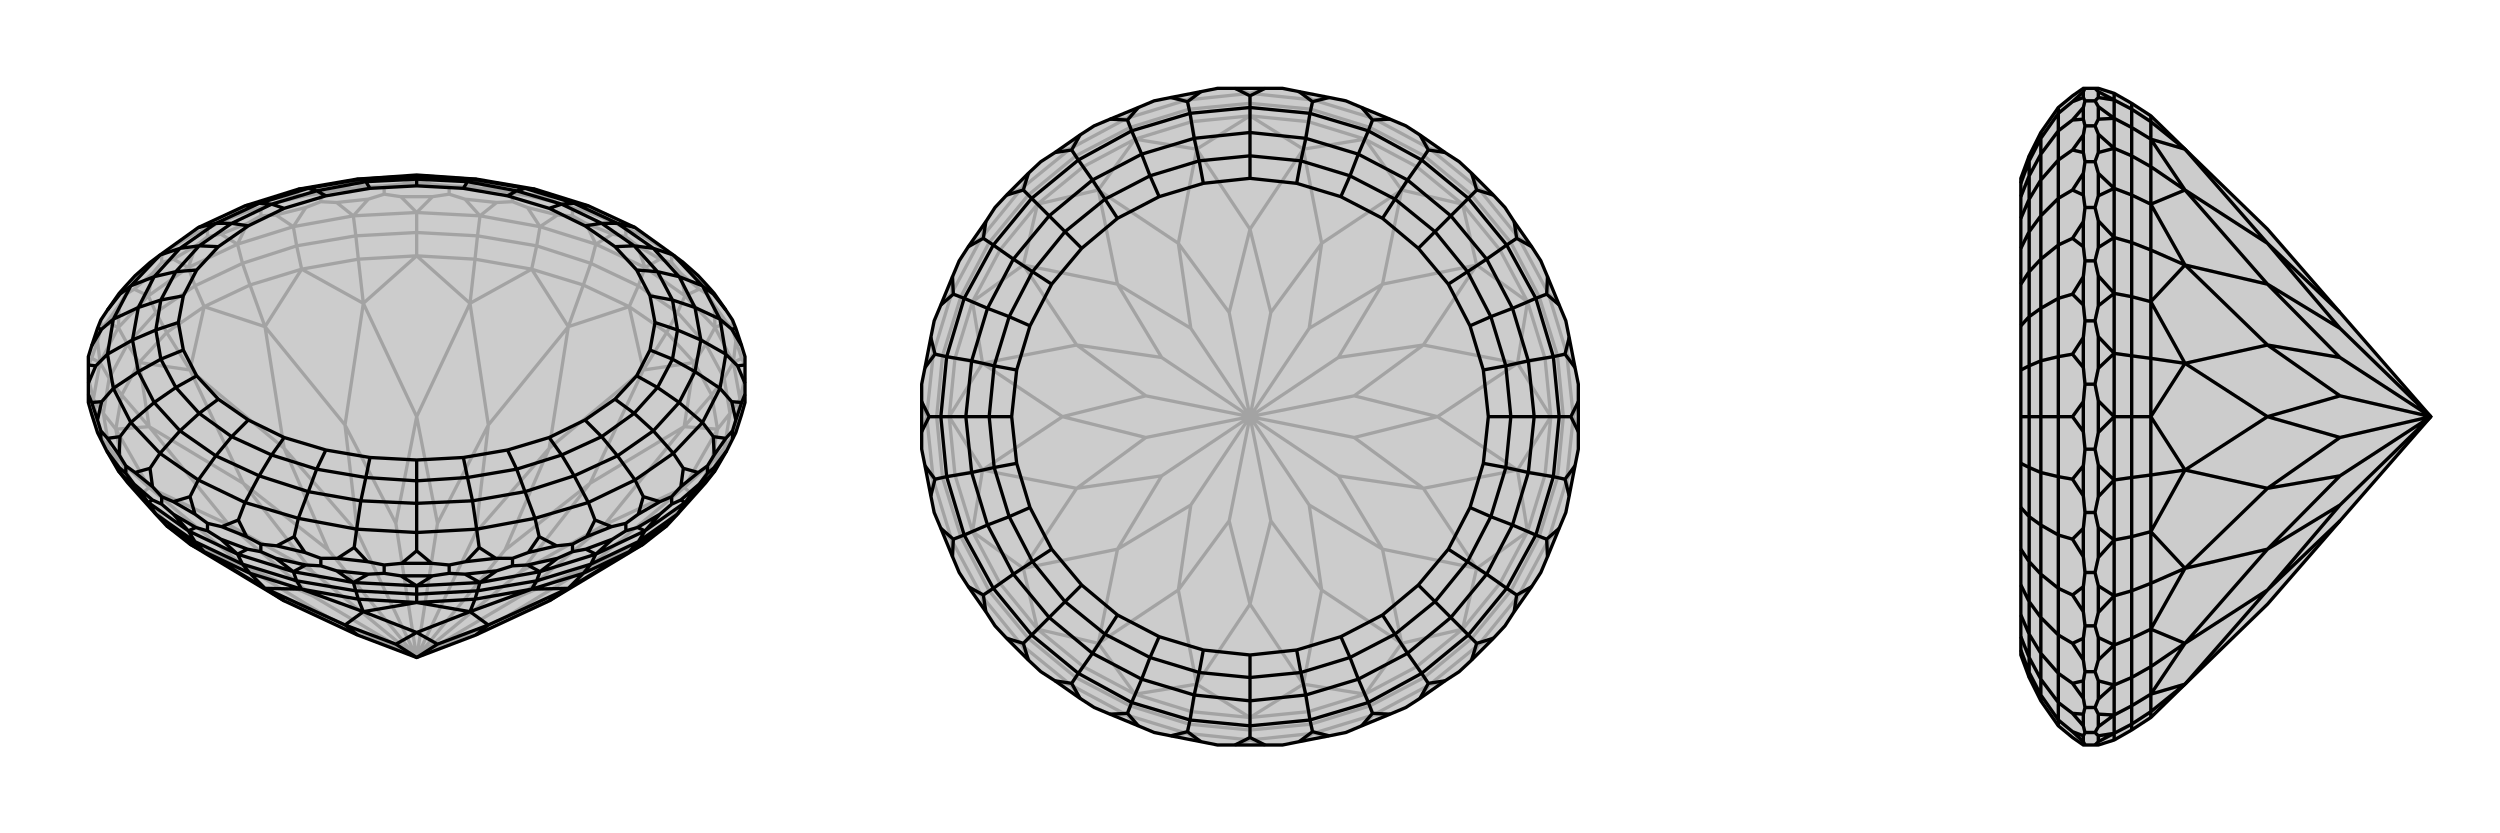
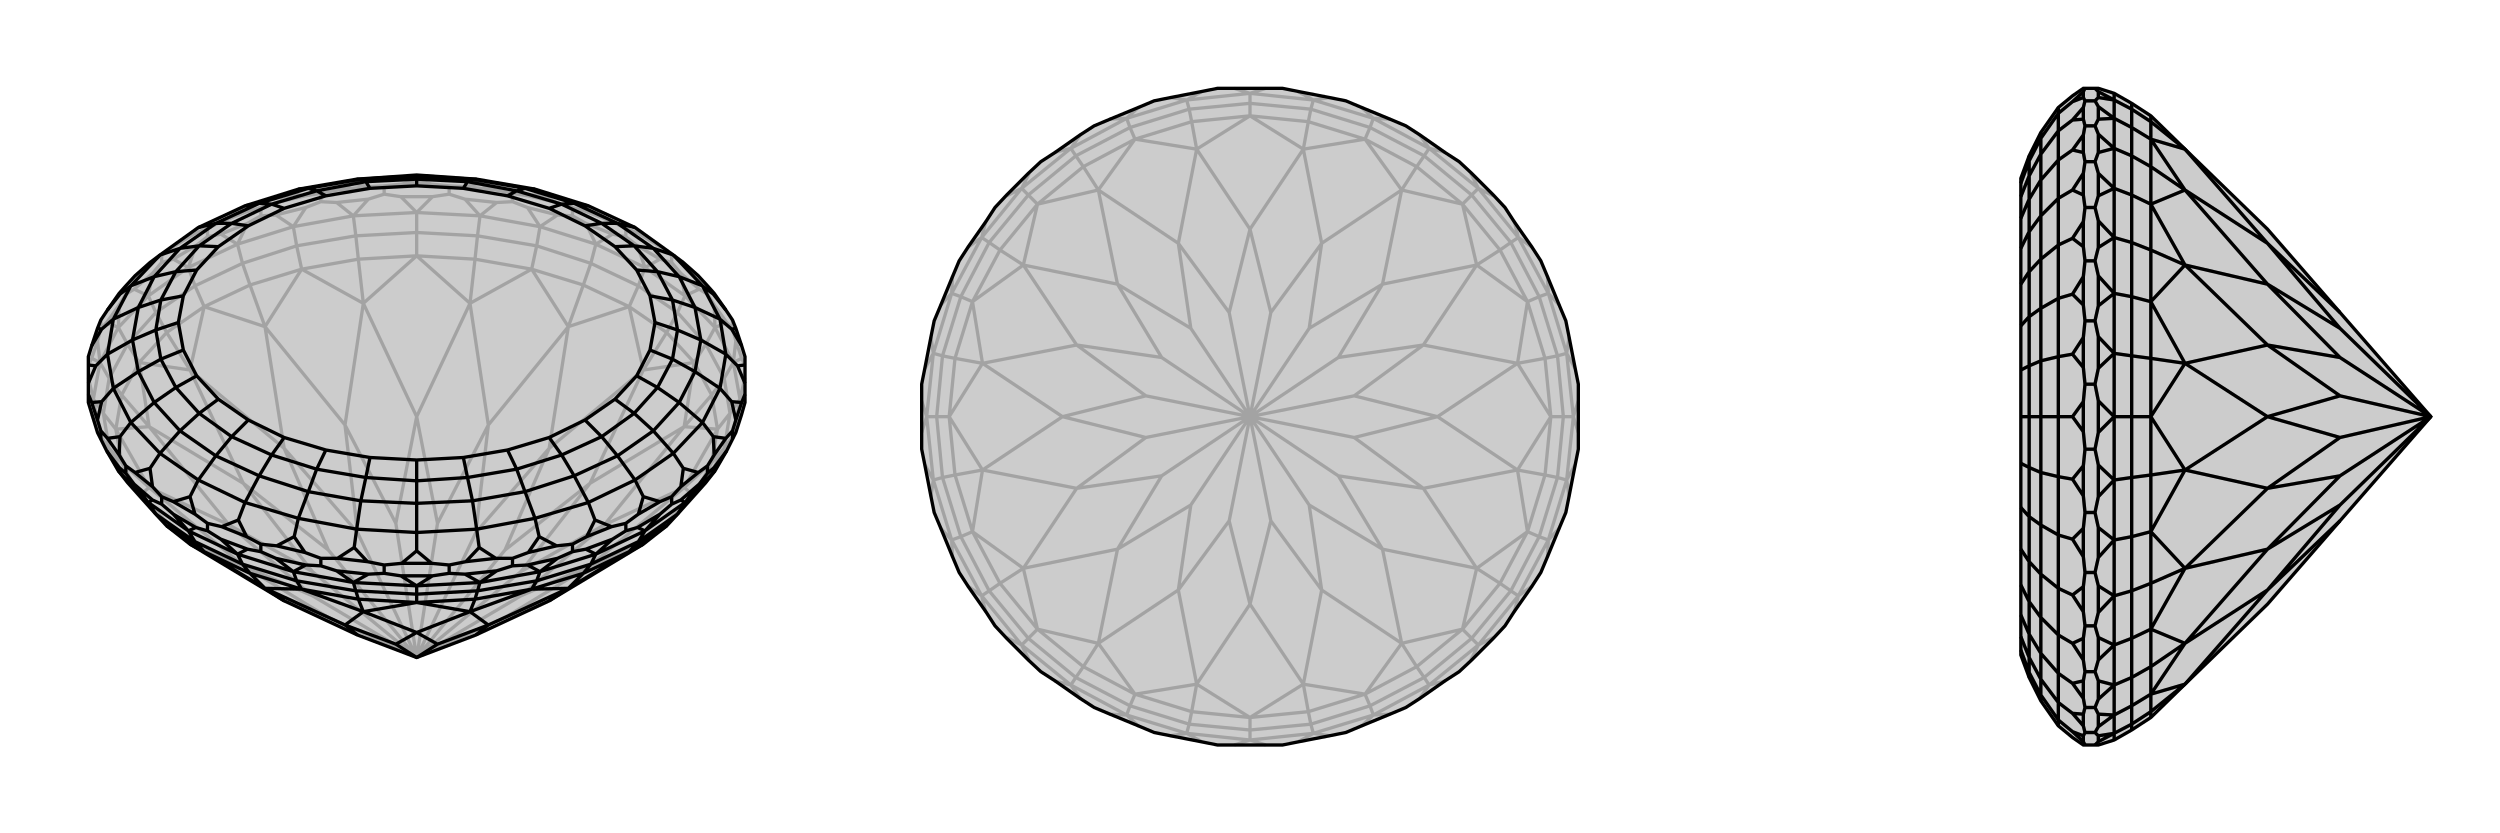
<svg xmlns="http://www.w3.org/2000/svg" viewBox="0 0 3000 1000">
  <g stroke="currentColor" stroke-width="4" fill="none" transform="translate(0 -51)">
    <path fill="currentColor" stroke="none" fill-opacity=".2" d="M238,324L294,298L358,278L428,266L500,261L572,266L642,278L706,298L762,324L808,357L820,366L838,382L849,394L857,403L871,423L879,435L883,445L890,466L894,479L894,489L894,511L894,524L894,534L890,548L883,570L879,578L872,592L858,616L847,630L813,668L800,682L772,704L659,772L571,813L500,840L429,813L341,772L228,704L200,682L187,668L153,630L142,616L128,592L121,578L117,570L110,548L106,534L106,524L106,511L106,489L106,479L110,466L117,445L121,435L129,423L143,403L151,394L162,382L180,366L192,357z" />
    <path stroke-opacity=".2" d="M238,324L228,332M294,298L286,305M358,278L353,284M428,266L425,271M500,261L500,267M572,266L575,271M642,278L647,284M706,298L714,305M762,324L772,332M180,366L183,365M228,332L208,347M228,332L234,331M286,305L266,317M286,305L296,305M353,284L332,294M353,284L366,286M425,271L405,279M425,271L441,275M500,267L482,272M500,267L518,272M575,271L559,275M575,271L595,279M647,284L634,286M647,284L668,294M714,305L704,305M714,305L734,317M772,332L766,331M772,332L792,347M820,366L817,365M766,331L751,325M792,347L806,357M766,331L792,347M817,365L806,357M817,365L838,382M806,357L806,366M849,394L849,404M879,435L879,445M121,435L121,445M183,365L194,357M162,382L183,365M151,394L151,404M208,347L194,357M234,331L249,325M208,347L234,331M194,357L194,366M266,317L249,325M296,305L313,300M266,317L296,305M249,325L249,335M332,294L313,300M366,286L385,283M332,294L366,286M313,300L313,310M405,279L385,283M441,275L461,274M405,279L441,275M385,283L385,293M482,272L461,274M518,272L539,274M482,272L518,272M461,274L461,284M559,275L539,274M595,279L615,283M559,275L595,279M539,274L539,284M634,286L615,283M668,294L687,300M634,286L668,294M615,283L615,293M704,305L687,300M734,317L751,325M704,305L734,317M751,325L751,335M687,300L687,310M751,335L765,346M751,335L735,332M687,310L669,309M687,310L703,319M615,293L596,294M615,293L633,300M539,284L519,287M539,284L558,290M461,284L442,290M461,284L481,287M385,293L367,300M385,293L404,294M313,310L297,319M313,310L331,309M249,335L235,346M249,335L265,332M194,366L183,379M194,366L208,362M151,404L143,417M151,404L161,398M121,445L117,460M121,445L128,438M106,489L110,481M894,489L890,481M879,445L872,438M879,445L883,460M849,404L839,398M849,404L857,417M806,366L792,362M806,366L817,379M765,346L792,362M765,346L774,372M792,362L774,372M735,332L703,319M735,332L715,344M703,319L715,344M669,309L633,300M669,309L648,323M633,300L648,323M596,294L558,290M596,294L576,310M558,290L576,310M519,287L481,287M519,287L500,306M481,287L500,306M442,290L404,294M442,290L424,310M404,294L424,310M367,300L331,309M367,300L352,323M331,309L352,323M297,319L265,332M297,319L285,344M265,332L285,344M235,346L208,362M235,346L226,372M208,362L226,372M183,379L161,398M183,379L178,406M161,398L178,406M143,417L128,438M143,417L142,444M128,438L142,444M117,460L110,481M117,460L120,486M110,481L120,486M106,504L112,530M106,526L112,530M110,548L120,574M117,570L120,574M883,570L880,574M890,548L880,574M894,526L888,530M894,504L888,530M890,481L883,460M890,481L880,486M883,460L880,486M872,438L857,417M872,438L858,444M857,417L858,444M839,398L817,379M839,398L822,406M817,379L822,406M774,372L715,344M715,344L648,323M715,344L709,367M648,323L576,310M648,323L644,346M576,310L500,306M576,310L573,334M500,306L424,310M500,306L500,330M424,310L352,323M424,310L427,334M352,323L285,344M352,323L356,346M285,344L226,372M285,344L291,367M226,372L178,406M226,372L234,394M178,406L142,444M178,406L187,426M142,444L120,486M142,444L153,464M120,486L112,530M120,486L131,505M112,530L120,574M112,530L124,547M120,574L142,616M120,574L131,589M858,616L880,574M880,574L888,530M880,574L869,589M888,530L880,486M888,530L876,547M880,486L858,444M880,486L869,505M858,444L822,406M858,444L847,464M774,372L822,406M774,372L766,394M822,406L813,426M709,367L766,394M709,367L644,346M709,367L700,393M644,346L573,334M644,346L638,374M573,334L500,330M573,334L570,362M500,330L427,334M500,330L500,358M427,334L356,346M427,334L430,362M356,346L291,367M356,346L362,374M291,367L234,394M291,367L300,393M234,394L187,426M234,394L245,419M187,426L153,464M187,426L200,450M153,464L131,505M153,464L167,486M131,505L124,547M131,505L146,525M124,547L131,589M124,547L139,566M131,589L153,630M131,589L146,606M153,630L167,646M847,630L869,589M847,630L833,646M869,589L876,547M869,589L854,606M876,547L869,505M876,547L861,566M869,505L847,464M869,505L854,525M847,464L813,426M847,464L833,486M766,394L813,426M766,394L755,419M813,426L800,450M700,393L755,419M700,393L638,374M700,393L682,443M570,362L638,374M570,362L500,358M570,362L564,415M430,362L500,358M430,362L362,374M430,362L436,415M300,393L362,374M300,393L245,419M300,393L318,443M200,450L245,419M200,450L167,486M200,450L228,495M146,525L167,486M146,525L139,566M146,525L179,563M146,606L139,566M146,606L167,646M146,606L179,636M200,682L167,646M800,682L833,646M854,606L833,646M854,606L861,566M854,606L821,636M854,525L861,566M854,525L833,486M854,525L821,563M800,450L833,486M800,450L755,419M800,450L772,495M755,419L682,443M755,419L772,495M682,443L638,374M638,374L564,415M564,415L500,358M500,358L436,415M362,374L436,415M362,374L318,443M245,419L318,443M245,419L228,495M228,495L167,486M167,486L179,563M179,563L139,566M139,566L179,636M167,646L179,636M167,646L228,704M772,704L833,646M833,646L821,636M821,636L861,566M861,566L821,563M833,486L821,563M772,495L833,486M682,443L659,589M682,443L586,561M564,415L586,561M564,415L500,551M436,415L500,551M436,415L414,561M318,443L414,561M318,443L341,589M228,495L341,589M228,495L292,631M179,563L292,631M179,563L275,681M179,636L275,681M179,636L292,730M228,704L292,730M772,704L708,730M821,636L708,730M821,636L725,681M821,563L725,681M821,563L708,631M772,495L659,589M772,495L708,631M659,589L571,690M659,589L606,711M586,561L571,690M586,561L525,679M571,690L500,840M500,551L525,679M500,551L475,679M525,679L500,840M414,561L475,679M414,561L429,690M500,840L475,679M341,589L429,690M341,589L394,711M500,840L429,690M292,631L394,711M292,631L375,737M500,840L394,711M275,681L375,737M275,681L375,766M500,840L375,737M292,730L375,766M292,730L394,792M500,840L375,766M341,772L394,792M500,840L394,792M659,772L606,792M708,730L606,792M708,730L625,766M500,840L606,792M725,681L625,766M725,681L625,737M500,840L625,766M708,631L625,737M708,631L606,711M500,840L606,711M500,840L625,737" />
-     <path d="M238,324L294,298L358,278L428,266L500,261L572,266L642,278L706,298L762,324L808,357L820,366L838,382L849,394L857,403L871,423L879,435L883,445L890,466L894,479L894,489L894,511L894,524L894,534L890,548L883,570L879,578L872,592L858,616L847,630L813,668L800,682L772,704L659,772L571,813L500,840L429,813L341,772L228,704L200,682L187,668L153,630L142,616L128,592L121,578L117,570L110,548L106,534L106,524L106,511L106,489L106,479L110,466L117,445L121,435L129,423L143,403L151,394L162,382L180,366L192,357z" />
+     <path d="M238,324L294,298L358,278L428,266L500,261L572,266L642,278L706,298L762,324L808,357L820,366L838,382L849,394L857,403L871,423L879,435L883,445L890,466L894,479L894,489L894,511L894,524L894,534L890,548L883,570L879,578L872,592L858,616L847,630L813,668L800,682L772,704L659,772L571,813L500,840L429,813L341,772L228,704L200,682L187,668L153,630L142,616L128,592L121,578L117,570L106,534L106,524L106,511L106,489L106,479L110,466L117,445L121,435L129,423L143,403L151,394L162,382L180,366L192,357z" />
    <path d="M192,595L180,613M157,558L144,575M136,517L122,533M129,476L115,490M136,434L122,446M157,394L144,404M843,394L856,404M864,434L878,446M871,476L885,490M864,517L878,533M843,558L856,575M808,595L820,613M762,627L772,647M706,654L714,675M642,673L647,695M572,686L575,708M500,690L500,712M428,686L425,708M358,673L353,695M238,627L228,647M294,654L286,675M192,595L238,627M192,595L157,558M192,595L216,568M157,558L136,517M157,558L185,534M136,517L129,476M136,517L166,497M129,476L136,434M129,476L159,459M136,434L157,394M136,434L166,420M157,394L192,357M157,394L185,383M192,357L216,349M238,324L259,319M294,298L311,295M358,278L370,277M428,266L433,266M500,261L500,262M572,266L567,266M642,278L630,277M706,298L689,295M762,324L741,319M808,357L843,394M808,357L784,349M843,394L864,434M843,394L815,383M864,434L871,476M864,434L834,420M871,476L864,517M871,476L841,459M864,517L843,558M864,517L834,497M843,558L808,595M843,558L815,534M808,595L762,627M808,595L784,568M762,627L706,654M762,627L741,598M706,654L642,673M706,654L689,622M642,673L572,686M642,673L630,641M572,686L500,690M572,686L567,652M500,690L428,686M500,690L500,655M428,686L358,673M428,686L433,652M358,673L294,654M358,673L370,641M294,654L238,627M238,627L259,598M294,654L311,622M216,568L259,598M216,568L185,534M216,568L239,547M185,534L166,497M185,534L211,516M166,497L159,459M166,497L193,482M159,459L166,420M159,459L187,447M166,420L185,383M166,420L193,411M185,383L216,349M185,383L211,377M216,349L259,319M216,349L239,346M259,319L311,295M259,319L278,319M311,295L370,277M311,295L326,296M370,277L433,266M370,277L380,280M433,266L500,262M433,266L439,269M500,262L567,266M500,262L500,266M567,266L630,277M567,266L561,269M630,277L689,295M630,277L620,280M689,295L741,319M689,295L674,296M741,319L784,349M741,319L722,319M784,349L815,383M784,349L761,346M815,383L834,420M815,383L789,377M834,420L841,459M834,420L807,411M841,459L834,497M841,459L813,447M834,497L815,534M834,497L807,482M815,534L784,568M815,534L789,516M784,568L741,598M784,568L761,547M741,598L689,622M741,598L722,575M689,622L630,641M689,622L674,597M630,641L567,652M630,641L620,614M567,652L500,655M567,652L561,624M500,655L433,652M500,655L500,628M433,652L370,641M433,652L439,624M370,641L311,622M370,641L380,614M311,622L259,598M259,598L278,575M311,622L326,597M239,547L278,575M239,547L211,516M239,547L262,530M211,516L193,482M211,516L236,502M193,482L187,447M193,482L220,471M187,447L193,411M187,447L214,438M193,411L211,377M193,411L220,406M211,377L239,346M211,377L236,375M239,346L278,319M239,346L262,347M278,319L326,296M278,319L298,322M326,296L380,280M326,296L341,301M380,280L439,269M380,280L391,286M439,269L500,266M439,269L444,277M500,266L561,269M500,266L500,274M561,269L620,280M561,269L556,277M620,280L674,296M620,280L609,286M674,296L722,319M674,296L659,301M722,319L761,346M722,319L702,322M761,346L789,377M761,346L738,347M789,377L807,411M789,377L764,375M807,411L813,447M807,411L780,406M813,447L807,482M813,447L786,438M807,482L789,516M807,482L780,471M789,516L761,547M789,516L764,502M761,547L722,575M761,547L738,530M722,575L674,597M722,575L702,555M674,597L620,614M674,597L659,576M620,614L561,624M620,614L609,591M561,624L500,628M561,624L556,600M500,628L439,624M500,628L500,603M439,624L380,614M439,624L444,600M380,614L326,597M380,614L391,591M278,575L326,597M278,575L298,555M326,597L341,576M262,530L298,555M262,530L236,502M236,502L220,471M220,471L214,438M214,438L220,406M220,406L236,375M236,375L262,347M262,347L298,322M298,322L341,301M341,301L391,286M391,286L444,277M444,277L500,274M500,274L556,277M556,277L609,286M609,286L659,301M659,301L702,322M702,322L738,347M738,347L764,375M764,375L780,406M780,406L786,438M786,438L780,471M780,471L764,502M764,502L738,530M738,530L702,555M702,555L659,576M659,576L609,591M609,591L556,600M556,600L500,603M500,603L444,600M444,600L391,591M391,591L341,576M298,555L341,576M228,647L208,653M228,647L234,668M180,613L183,635M180,613L162,618M144,575L143,597M144,575L129,577M122,533L117,555M122,533L110,534M115,490L106,511M115,490L106,489M122,446L110,466M122,446L117,445M144,404L129,423M144,404L143,403M856,404L857,403M856,404L871,423M878,446L883,445M878,446L890,466M885,490L894,489M885,490L894,511M878,533L890,534M878,533L883,555M856,575L871,577M856,575L857,597M820,613L838,618M820,613L817,635M772,647L792,653M772,647L766,668M714,675L734,683M714,675L704,695M647,695L668,706M647,695L634,714M575,708L595,721M575,708L559,725M500,712L518,727M500,712L482,727M425,708L441,725M425,708L405,721M353,695L366,714M353,695L332,706M286,675L296,695M286,675L266,683M890,534L894,524M883,555L879,568M890,534L883,555M871,577L879,568M857,597L849,610M871,577L857,597M879,568L879,578M838,618L849,610M817,635L806,647M838,618L817,635M849,610L849,619M792,653L806,647M766,668L751,679M792,653L766,668M806,647L806,656M734,683L751,679M704,695L687,704M734,683L704,695M751,679L751,688M668,706L687,704M634,714L615,721M668,706L634,714M687,704L687,713M595,721L615,721M559,725L539,729M595,721L559,725M615,721L615,730M518,727L539,729M482,727L461,729M518,727L482,727M539,729L539,739M441,725L461,729M405,721L385,721M441,725L405,721M461,729L461,739M366,714L385,721M332,706L313,704M366,714L332,706M385,721L385,730M296,695L313,704M266,683L249,679M296,695L266,683M313,704L313,713M208,653L194,647M234,668L249,679M208,653L234,668M249,679L249,688M183,635L194,647M162,618L151,610M183,635L162,618M194,647L194,656M143,597L151,610M129,577L121,568M143,597L129,577M151,610L151,619M117,555L121,568M110,534L106,524M117,555L110,534M121,568L121,578M151,619L161,632M151,619L143,612M194,656L208,668M194,656L183,651M249,688L265,698M249,688L235,684M313,713L331,721M313,713L297,710M385,730L404,736M385,730L367,729M461,739L481,742M461,739L442,740M539,739L558,740M539,739L519,742M615,730L633,729M615,730L596,736M687,713L703,710M687,713L669,721M751,688L765,684M751,688L735,698M806,656L817,651M806,656L792,668M849,619L857,612M849,619L839,632M128,592L143,612M143,612L142,616M161,632L183,651M161,632L178,654M183,651L178,654M208,668L235,684M208,668L226,688M235,684L226,688M265,698L297,710M265,698L285,716M297,710L285,716M331,721L367,729M331,721L352,737M367,729L352,737M404,736L442,740M404,736L424,750M442,740L424,750M481,742L519,742M481,742L500,754M519,742L500,754M558,740L596,736M558,740L576,750M596,736L576,750M633,729L669,721M633,729L648,737M669,721L648,737M703,710L735,698M703,710L715,716M735,698L715,716M765,684L792,668M765,684L774,688M792,668L774,688M817,651L839,632M817,651L822,654M839,632L822,654M857,612L872,592M857,612L858,616M142,616L178,654M178,654L226,688M178,654L187,668M226,688L285,716M226,688L234,701M285,716L352,737M285,716L291,728M352,737L424,750M352,737L356,748M424,750L500,754M424,750L427,760M500,754L576,750M500,754L500,764M576,750L648,737M576,750L573,760M648,737L715,716M648,737L644,748M715,716L774,688M715,716L709,728M774,688L822,654M774,688L766,701M822,654L858,616M822,654L813,668M187,668L234,701M234,701L291,728M234,701L245,713M291,728L356,748M291,728L300,739M356,748L427,760M356,748L362,758M427,760L500,764M427,760L430,770M500,764L573,760M500,764L500,774M573,760L644,748M573,760L570,770M644,748L709,728M644,748L638,758M709,728L766,701M709,728L700,739M766,701L813,668M766,701L755,713M200,682L245,713M300,739L245,713M300,739L362,758M300,739L318,757M430,770L362,758M430,770L500,774M430,770L436,785M570,770L500,774M570,770L638,758M570,770L564,785M700,739L638,758M700,739L755,713M700,739L682,757M800,682L755,713M245,713L228,704M245,713L318,757M318,757L362,758M362,758L436,785M436,785L500,774M500,774L564,785M638,758L564,785M638,758L682,757M755,713L682,757M755,713L772,704M318,757L341,772M318,757L414,801M436,785L414,801M436,785L500,810M564,785L500,810M564,785L586,801M682,757L586,801M682,757L659,772M414,801L429,813M414,801L475,824M500,810L475,824M500,810L525,824M500,840L475,824M586,801L525,824M586,801L571,813M500,840L525,824" />
  </g>
  <g stroke="currentColor" stroke-width="4" fill="none" transform="translate(1000 0)">
    <path fill="currentColor" stroke="none" fill-opacity=".2" d="M518,106L539,106L559,110L595,117L615,121L634,129L668,143L687,151L704,162L734,183L751,194L766,208L792,234L806,249L817,266L838,296L849,313L857,332L871,366L879,385L883,405L890,441L894,461L894,482L894,518L894,539L890,559L883,595L879,615L871,634L857,668L849,687L838,704L817,734L806,751L792,766L766,792L751,806L734,817L704,838L687,849L668,857L634,871L615,879L595,883L559,890L539,894L518,894L482,894L461,894L441,890L405,883L385,879L366,871L332,857L313,849L296,838L266,817L249,806L234,792L208,766L194,751L183,734L162,704L151,687L143,668L129,634L121,615L117,595L110,559L106,539L106,518L106,482L106,461L110,441L117,405L121,385L129,366L143,332L151,313L162,296L183,266L194,249L208,234L234,208L249,194L266,183L296,162L313,151L332,143L366,129L385,121L405,117L441,110L461,106L482,106z" />
    <path stroke-opacity=".2" d="M481,106L500,112M519,106L500,112M442,110L424,120M404,117L424,120M367,128L352,142M331,143L352,142M297,161L285,178M265,183L285,178M235,208L226,226M208,235L226,226M183,265L178,285M161,297L178,285M143,331L142,352M128,367L142,352M117,404L120,424M110,442L120,424M106,481L112,500M106,519L112,500M110,558L120,576M117,596L120,576M128,633L142,648M143,669L142,648M161,703L178,715M183,735L178,715M208,765L226,774M235,792L226,774M265,817L285,822M297,839L285,822M331,857L352,858M367,872L352,858M404,883L424,880M442,890L424,880M481,894L500,888M519,894L500,888M558,890L576,880M596,883L576,880M633,872L648,858M669,857L648,858M703,839L715,822M735,817L715,822M765,792L774,774M792,765L774,774M817,735L822,715M839,703L822,715M857,669L858,648M872,633L858,648M883,596L880,576M890,558L880,576M894,519L888,500M894,481L888,500M890,442L880,424M883,404L880,424M872,367L858,352M857,331L858,352M839,297L822,285M817,265L822,285M792,235L774,226M765,208L774,226M735,183L715,178M703,161L715,178M669,143L648,142M633,128L648,142M596,117L576,120M558,110L576,120M500,112L424,120M424,120L352,142M424,120L427,131M352,142L285,178M352,142L356,153M285,178L226,226M285,178L291,187M226,226L178,285M226,226L234,234M178,285L142,352M178,285L187,291M142,352L120,424M142,352L153,356M120,424L112,500M120,424L131,427M112,500L120,576M112,500L124,500M120,576L142,648M120,576L131,573M142,648L178,715M142,648L153,644M178,715L226,774M178,715L187,709M226,774L285,822M226,774L234,766M285,822L352,858M285,822L291,813M352,858L424,880M352,858L356,847M424,880L500,888M424,880L427,869M500,888L576,880M500,888L500,876M576,880L648,858M576,880L573,869M648,858L715,822M648,858L644,847M715,822L774,774M715,822L709,813M774,774L822,715M774,774L766,766M822,715L858,648M822,715L813,709M858,648L880,576M858,648L847,644M880,576L888,500M880,576L869,573M888,500L880,424M888,500L876,500M880,424L858,352M880,424L869,427M858,352L822,285M858,352L847,356M822,285L774,226M822,285L813,291M774,226L715,178M774,226L766,234M715,178L648,142M715,178L709,187M648,142L576,120M648,142L644,153M500,112L576,120M500,112L500,124M576,120L573,131M427,131L500,124M427,131L356,153M427,131L430,146M356,153L291,187M356,153L362,167M291,187L234,234M291,187L300,200M234,234L187,291M234,234L245,245M187,291L153,356M187,291L200,300M153,356L131,427M153,356L167,362M131,427L124,500M131,427L146,430M124,500L131,573M124,500L139,500M131,573L153,644M131,573L146,570M153,644L187,709M153,644L167,638M187,709L234,766M187,709L200,700M234,766L291,813M234,766L245,755M291,813L356,847M291,813L300,800M356,847L427,869M356,847L362,833M427,869L500,876M427,869L430,854M500,876L573,869M500,876L500,861M573,869L644,847M573,869L570,854M644,847L709,813M644,847L638,833M709,813L766,766M709,813L700,800M766,766L813,709M766,766L755,755M813,709L847,644M813,709L800,700M847,644L869,573M847,644L833,638M869,573L876,500M869,573L854,570M876,500L869,427M876,500L861,500M869,427L847,356M869,427L854,430M847,356L813,291M847,356L833,362M813,291L766,234M813,291L800,300M766,234L709,187M766,234L755,245M709,187L644,153M709,187L700,200M644,153L573,131M644,153L638,167M500,124L573,131M500,124L500,139M573,131L570,146M430,146L500,139M430,146L362,167M430,146L436,179M300,200L362,167M300,200L245,245M300,200L318,228M200,300L245,245M200,300L167,362M200,300L228,318M146,430L167,362M146,430L139,500M146,430L179,436M146,570L139,500M146,570L167,638M146,570L179,564M200,700L167,638M200,700L245,755M200,700L228,682M300,800L245,755M300,800L362,833M300,800L318,772M430,854L362,833M430,854L500,861M430,854L436,821M570,854L500,861M570,854L638,833M570,854L564,821M700,800L638,833M700,800L755,755M700,800L682,772M800,700L755,755M800,700L833,638M800,700L772,682M854,570L833,638M854,570L861,500M854,570L821,564M854,430L861,500M854,430L833,362M854,430L821,436M800,300L833,362M800,300L755,245M800,300L772,318M700,200L755,245M700,200L638,167M700,200L682,228M570,146L638,167M570,146L500,139M570,146L564,179M500,139L436,179M500,139L564,179M436,179L362,167M362,167L318,228M318,228L245,245M245,245L228,318M167,362L228,318M167,362L179,436M139,500L179,436M139,500L179,564M179,564L167,638M167,638L228,682M228,682L245,755M245,755L318,772M362,833L318,772M362,833L436,821M500,861L436,821M500,861L564,821M564,821L638,833M638,833L682,772M682,772L755,755M755,755L772,682M833,638L772,682M833,638L821,564M861,500L821,564M861,500L821,436M821,436L833,362M833,362L772,318M772,318L755,245M755,245L682,228M638,167L682,228M564,179L638,167M436,179L500,275M436,179L414,292M318,228L414,292M318,228L341,341M228,318L341,341M228,318L292,414M179,436L292,414M179,436L275,500M179,564L275,500M179,564L292,586M228,682L292,586M228,682L341,659M318,772L341,659M318,772L414,708M436,821L414,708M436,821L500,725M564,821L500,725M564,821L586,708M682,772L586,708M682,772L659,659M772,682L659,659M772,682L708,586M821,564L708,586M821,564L725,500M821,436L725,500M821,436L708,414M772,318L708,414M772,318L659,341M682,228L659,341M682,228L586,292M564,179L500,275M564,179L586,292M500,275L475,375M500,275L525,375M414,292L475,375M414,292L429,394M475,375L500,500M341,341L429,394M341,341L394,429M429,394L500,500M292,414L394,429M292,414L375,475M500,500L394,429M275,500L375,475M275,500L375,525M500,500L375,475M292,586L375,525M292,586L394,571M500,500L375,525M341,659L394,571M341,659L429,606M500,500L394,571M414,708L429,606M414,708L475,625M500,500L429,606M500,725L475,625M500,725L525,625M500,500L475,625M586,708L525,625M586,708L571,606M500,500L525,625M659,659L571,606M659,659L606,571M500,500L571,606M708,586L606,571M708,586L625,525M500,500L606,571M725,500L625,525M725,500L625,475M500,500L625,525M708,414L625,475M708,414L606,429M500,500L625,475M659,341L606,429M659,341L571,394M500,500L606,429M586,292L571,394M586,292L525,375M500,500L525,375M500,500L571,394" />
    <path d="M518,106L539,106L559,110L595,117L615,121L634,129L668,143L687,151L704,162L734,183L751,194L766,208L792,234L806,249L817,266L838,296L849,313L857,332L871,366L879,385L883,405L890,441L894,461L894,482L894,518L894,539L890,559L883,595L879,615L871,634L857,668L849,687L838,704L817,734L806,751L792,766L766,792L751,806L734,817L704,838L687,849L668,857L634,871L615,879L595,883L559,890L539,894L518,894L482,894L461,894L441,890L405,883L385,879L366,871L332,857L313,849L296,838L266,817L249,806L234,792L208,766L194,751L183,734L162,704L151,687L143,668L129,634L121,615L117,595L110,559L106,539L106,518L106,482L106,461L110,441L117,405L121,385L129,366L143,332L151,313L162,296L183,266L194,249L208,234L234,208L249,194L266,183L296,162L313,151L332,143L366,129L385,121L405,117L441,110L461,106L482,106z" />
-     <path d="M428,864L425,878M358,843L353,856M294,808L286,820M238,762L228,772M192,706L180,714M157,642L144,647M136,572L122,575M129,500L115,500M136,428L122,425M157,358L144,353M192,294L180,286M238,238L228,228M294,192L286,180M358,157L353,144M428,136L425,122M500,129L500,115M572,136L575,122M642,157L647,144M706,192L714,180M762,238L772,228M808,294L820,286M843,358L856,353M864,428L878,425M871,500L885,500M864,572L878,575M843,642L856,647M808,706L820,714M762,762L772,772M706,808L714,820M642,843L647,856M500,871L500,885M572,864L575,878M428,864L500,871M428,864L358,843M428,864L433,834M358,843L294,808M358,843L370,815M294,808L238,762M294,808L311,784M238,762L192,706M238,762L259,741M192,706L157,642M192,706L216,689M157,642L136,572M157,642L185,630M136,572L129,500M136,572L166,567M129,500L136,428M129,500L159,500M136,428L157,358M136,428L166,433M157,358L192,294M157,358L185,370M192,294L238,238M192,294L216,311M238,238L294,192M238,238L259,259M294,192L358,157M294,192L311,216M358,157L428,136M358,157L370,185M428,136L500,129M428,136L433,166M500,129L572,136M500,129L500,159M572,136L642,157M572,136L567,166M642,157L706,192M642,157L630,185M706,192L762,238M706,192L689,216M762,238L808,294M762,238L741,259M808,294L843,358M808,294L784,311M843,358L864,428M843,358L815,370M864,428L871,500M864,428L834,433M871,500L864,572M871,500L841,500M864,572L843,642M864,572L834,567M843,642L808,706M843,642L815,630M808,706L762,762M808,706L784,689M762,762L706,808M762,762L741,741M706,808L642,843M706,808L689,784M642,843L572,864M642,843L630,815M572,864L500,871M500,871L500,841M572,864L567,834M433,834L500,841M433,834L370,815M433,834L439,807M370,815L311,784M370,815L380,789M311,784L259,741M311,784L326,761M259,741L216,689M259,741L278,722M216,689L185,630M216,689L239,674M185,630L166,567M185,630L211,620M166,567L159,500M166,567L193,561M159,500L166,433M159,500L187,500M166,433L185,370M166,433L193,439M185,370L216,311M185,370L211,380M216,311L259,259M216,311L239,326M259,259L311,216M259,259L278,278M311,216L370,185M311,216L326,239M370,185L433,166M370,185L380,211M433,166L500,159M433,166L439,193M500,159L567,166M500,159L500,187M567,166L630,185M567,166L561,193M630,185L689,216M630,185L620,211M689,216L741,259M689,216L674,239M741,259L784,311M741,259L722,278M784,311L815,370M784,311L761,326M815,370L834,433M815,370L789,380M834,433L841,500M834,433L807,439M841,500L834,567M841,500L813,500M834,567L815,630M834,567L807,561M815,630L784,689M815,630L789,620M784,689L741,741M784,689L761,674M741,741L689,784M741,741L722,722M689,784L630,815M689,784L674,761M630,815L567,834M630,815L620,789M567,834L500,841M500,841L500,813M567,834L561,807M439,807L500,813M439,807L380,789M439,807L444,780M380,789L326,761M380,789L391,764M326,761L278,722M326,761L341,738M278,722L239,674M278,722L298,702M239,674L211,620M239,674L262,659M211,620L193,561M211,620L236,609M193,561L187,500M193,561L220,556M187,500L193,439M187,500L214,500M193,439L211,380M193,439L220,444M211,380L239,326M211,380L236,391M239,326L278,278M239,326L262,341M278,278L326,239M278,278L298,298M326,239L380,211M326,239L341,262M380,211L439,193M380,211L391,236M439,193L500,187M439,193L444,220M500,187L561,193M500,187L500,214M561,193L620,211M561,193L556,220M620,211L674,239M620,211L609,236M674,239L722,278M674,239L659,262M722,278L761,326M722,278L702,298M761,326L789,380M761,326L738,341M789,380L807,439M789,380L764,391M807,439L813,500M807,439L780,444M813,500L807,561M813,500L786,500M807,561L789,620M807,561L780,556M789,620L761,674M789,620L764,609M761,674L722,722M761,674L738,659M722,722L674,761M722,722L702,702M674,761L620,789M674,761L659,738M620,789L561,807M620,789L609,764M500,813L561,807M500,813L500,786M561,807L556,780M444,780L500,786M444,780L391,764M391,764L341,738M341,738L298,702M298,702L262,659M262,659L236,609M236,609L220,556M220,556L214,500M214,500L220,444M220,444L236,391M236,391L262,341M262,341L298,298M298,298L341,262M341,262L391,236M391,236L444,220M444,220L500,214M500,214L556,220M556,220L609,236M609,236L659,262M659,262L702,298M702,298L738,341M738,341L764,391M764,391L780,444M780,444L786,500M786,500L780,556M780,556L764,609M764,609L738,659M738,659L702,702M702,702L659,738M659,738L609,764M609,764L556,780M500,786L556,780M500,885L482,894M500,885L518,894M425,878L441,890M425,878L405,883M353,856L366,871M353,856L332,857M286,820L296,838M286,820L266,817M228,772L234,792M228,772L208,766M180,714L183,734M180,714L162,704M144,647L143,668M144,647L129,634M122,575L117,595M122,575L110,559M115,500L106,518M115,500L106,482M122,425L110,441M122,425L117,405M144,353L129,366M144,353L143,332M180,286L162,296M180,286L183,266M228,228L208,234M228,228L234,208M286,180L266,183M286,180L296,162M353,144L332,143M353,144L366,129M425,122L405,117M425,122L441,110M500,115L482,106M500,115L518,106M575,122L559,110M575,122L595,117M647,144L634,129M647,144L668,143M714,180L704,162M714,180L734,183M772,228L766,208M772,228L792,234M820,286L817,266M820,286L838,296M856,353L857,332M856,353L871,366M878,425L883,405M878,425L890,441M885,500L894,482M885,500L894,518M878,575L890,559M878,575L883,595M856,647L871,634M856,647L857,668M820,714L838,704M820,714L817,734M772,772L792,766M772,772L766,792M714,820L734,817M714,820L704,838M647,856L668,857M647,856L634,871M575,878L595,883M575,878L559,890" />
  </g>
  <g stroke="currentColor" stroke-width="4" fill="none" transform="translate(2000 0)">
    <path fill="currentColor" stroke="none" fill-opacity=".2" d="M449,159L435,187L425,214L425,220L425,236L425,262L425,298L425,341L425,391L425,444L425,500L425,556L425,609L425,659L425,702L425,738L425,764L425,780L425,786L435,813L449,841L470,871L487,885L500,894L502,894L514,894L518,894L537,888L558,876L581,861L622,821L721,725L808,625L917,500L808,375L721,275L622,179L581,139L558,124L537,112L518,106L514,106L502,106L500,106L487,115L470,129z" />
    <path stroke-opacity=".2" d="M470,864L487,878M470,843L487,856M470,808L487,820M470,762L487,772M470,706L487,714M470,642L487,647M470,572L487,575M470,500L487,500M470,428L487,425M470,358L487,353M470,294L487,286M470,238L487,228M470,192L487,180M470,157L487,144M470,136L487,122M470,864L470,871M470,864L470,843M470,864L449,834M470,843L470,808M470,843L449,815M470,808L470,762M470,808L449,784M470,762L470,706M470,762L449,741M470,706L470,642M470,706L449,689M470,642L470,572M470,642L449,630M470,572L470,500M470,572L449,567M470,500L470,428M470,500L449,500M470,428L470,358M470,428L449,433M470,358L470,294M470,358L449,370M470,294L470,238M470,294L449,311M470,238L470,192M470,238L449,259M470,192L470,157M470,192L449,216M470,157L470,136M470,157L449,185M470,136L470,129M470,136L449,166M449,834L449,841M449,834L449,815M449,834L435,807M449,815L449,784M449,815L435,789M449,784L449,741M449,784L435,761M449,741L449,689M449,741L435,722M449,689L449,630M449,689L435,674M449,630L449,567M449,630L435,620M449,567L449,500M449,567L435,561M449,500L449,433M449,500L435,500M449,433L449,370M449,433L435,439M449,370L449,311M449,370L435,380M449,311L449,259M449,311L435,326M449,259L449,216M449,259L435,278M449,216L449,185M449,216L435,239M449,185L449,166M449,185L435,211M449,166L449,159M449,166L435,193M435,807L435,813M435,807L435,789M435,807L425,780M435,789L435,761M435,789L425,764M435,761L435,722M435,761L425,738M435,722L435,674M435,722L425,702M435,674L435,620M435,674L425,659M435,620L435,561M435,620L425,609M435,561L435,500M435,561L425,556M435,500L435,439M435,500L425,500M435,439L435,380M435,439L425,444M435,380L435,326M435,380L425,391M435,326L435,278M435,326L425,341M435,278L435,239M435,278L425,298M435,239L435,211M435,239L425,262M435,211L435,193M435,211L425,236M435,193L435,187M435,193L425,220M487,878L500,890M487,878L500,883M487,856L500,871M487,856L500,857M487,820L500,838M487,820L500,817M487,772L500,792M487,772L500,766M487,714L500,734M487,714L500,704M487,647L500,668M487,647L500,634M487,575L500,595M487,575L500,559M487,500L500,518M487,500L500,482M487,425L500,441M487,425L500,405M487,353L500,366M487,353L500,332M487,286L500,296M487,286L500,266M487,228L500,234M487,228L500,208M487,180L500,183M487,180L500,162M487,144L500,143M487,144L500,129M487,122L500,117M487,122L500,110M500,890L502,894M500,883L502,879M500,890L500,883M500,871L502,879M500,857L502,849M500,871L500,857M502,879L514,879M500,838L502,849M500,817L502,806M500,838L500,817M502,849L514,849M500,792L502,806M500,766L502,751M500,792L500,766M502,806L514,806M500,734L502,751M500,704L502,687M500,734L500,704M502,751L514,751M500,668L502,687M500,634L502,615M500,668L500,634M502,687L514,687M500,595L502,615M500,559L502,539M500,595L500,559M502,615L514,615M500,518L502,539M500,482L502,461M500,518L500,482M502,539L514,539M500,441L502,461M500,405L502,385M500,441L500,405M502,461L514,461M500,366L502,385M500,332L502,313M500,366L500,332M502,385L514,385M500,296L502,313M500,266L502,249M500,296L500,266M502,313L514,313M500,234L502,249M500,208L502,194M500,234L500,208M502,249L514,249M500,183L502,194M500,162L502,151M500,183L500,162M502,194L514,194M500,143L502,151M500,129L502,121M500,143L500,129M502,151L514,151M500,117L502,121M500,110L502,106M500,117L500,110M502,121L514,121M514,106L518,110M514,121L518,128M514,121L518,117M514,151L518,161M514,151L518,143M514,194L518,208M514,194L518,183M514,249L518,265M514,249L518,235M514,313L518,331M514,313L518,297M514,385L518,404M514,385L518,367M514,461L518,481M514,461L518,442M514,539L518,558M514,539L518,519M514,615L518,633M514,615L518,596M514,687L518,703M514,687L518,669M514,751L518,765M514,751L518,735M514,806L518,817M514,806L518,792M514,849L518,857M514,849L518,839M514,879L518,883M514,879L518,872M514,894L518,890M518,110L518,117M518,110L537,120M518,117L537,120M518,128L518,143M518,128L537,142M518,143L537,142M518,161L518,183M518,161L537,178M518,183L537,178M518,208L518,235M518,208L537,226M518,235L537,226M518,265L518,297M518,265L537,285M518,297L537,285M518,331L518,367M518,331L537,352M518,367L537,352M518,404L518,442M518,404L537,424M518,442L537,424M518,481L518,519M518,481L537,500M518,519L537,500M518,558L518,596M518,558L537,576M518,596L537,576M518,633L518,669M518,633L537,648M518,669L537,648M518,703L518,735M518,703L537,715M518,735L537,715M518,765L518,792M518,765L537,774M518,792L537,774M518,817L518,839M518,817L537,822M518,839L537,822M518,857L518,872M518,857L537,858M518,872L537,858M518,883L518,890M518,883L537,880M518,890L537,880M537,112L537,120M537,120L537,142M537,120L558,131M537,142L537,178M537,142L558,153M537,178L537,226M537,178L558,187M537,226L537,285M537,226L558,234M537,285L537,352M537,285L558,291M537,352L537,424M537,352L558,356M537,424L537,500M537,424L558,427M537,500L537,576M537,500L558,500M537,576L537,648M537,576L558,573M537,648L537,715M537,648L558,644M537,715L537,774M537,715L558,709M537,774L537,822M537,774L558,766M537,822L537,858M537,822L558,813M537,858L537,880M537,858L558,847M537,880L537,888M537,880L558,869M558,131L558,124M558,131L558,153M558,131L581,146M558,153L558,187M558,153L581,167M558,187L558,234M558,187L581,200M558,234L558,291M558,234L581,245M558,291L558,356M558,291L581,300M558,356L558,427M558,356L581,362M558,427L558,500M558,427L581,430M558,500L558,573M558,500L581,500M558,573L558,644M558,573L581,570M558,644L558,709M558,644L581,638M558,709L558,766M558,709L581,700M558,766L558,813M558,766L581,755M558,813L558,847M558,813L581,800M558,847L558,869M558,847L581,833M558,869L558,876M558,869L581,854M581,146L581,139M581,146L581,167M581,146L622,179M581,200L581,167M581,200L581,245M581,200L622,228M581,300L581,245M581,300L581,362M581,300L622,318M581,430L581,362M581,430L581,500M581,430L622,436M581,570L581,500M581,570L581,638M581,570L622,564M581,700L581,638M581,700L581,755M581,700L622,682M581,800L581,755M581,800L581,833M581,800L622,772M581,854L581,833M581,854L581,861M581,854L622,821M622,179L581,167M581,167L622,228M622,228L581,245M581,245L622,318M581,362L622,318M581,362L622,436M581,500L622,436M581,500L622,564M622,564L581,638M581,638L622,682M622,682L581,755M581,755L622,772M581,833L622,772M581,833L622,821M622,179L721,292M622,228L721,292M622,228L721,341M622,318L721,341M622,318L721,414M622,436L721,414M622,436L721,500M622,564L721,500M622,564L721,586M622,682L721,586M622,682L721,659M622,772L721,659M622,772L721,708M622,821L721,708M721,292L808,375M721,292L808,394M721,341L808,394M721,341L808,429M808,394L917,500M721,414L808,429M721,414L808,475M917,500L808,429M721,500L808,475M721,500L808,525M917,500L808,475M721,586L808,525M721,586L808,571M917,500L808,525M721,659L808,571M721,659L808,606M917,500L808,571M721,708L808,606M721,708L808,625M917,500L808,606" />
    <path d="M449,159L435,187L425,214L425,220L425,236L425,262L425,298L425,341L425,391L425,444L425,500L425,556L425,609L425,659L425,702L425,738L425,764L425,780L425,786L435,813L449,841L470,871L487,885L500,894L502,894L514,894L518,894L537,888L558,876L581,861L622,821L721,725L808,625L917,500L808,375L721,275L622,179L581,139L558,124L537,112L518,106L514,106L502,106L500,106L487,115L470,129z" />
    <path d="M470,136L487,122M470,157L487,144M470,192L487,180M470,238L487,228M470,294L487,286M470,358L487,353M470,428L487,425M470,500L487,500M470,572L487,575M470,642L487,647M470,706L487,714M470,762L487,772M470,808L487,820M470,843L487,856M470,864L487,878M470,129L470,136M470,136L470,157M470,136L449,166M470,157L470,192M470,157L449,185M470,192L470,238M470,192L449,216M470,238L470,294M470,238L449,259M470,294L470,358M470,294L449,311M470,358L470,428M470,358L449,370M470,428L470,500M470,428L449,433M470,500L470,572M470,500L449,500M470,572L470,642M470,572L449,567M470,642L470,706M470,642L449,630M470,706L470,762M470,706L449,689M470,762L470,808M470,762L449,741M470,808L470,843M470,808L449,784M470,843L470,864M470,843L449,815M470,864L470,871M470,864L449,834M449,159L449,166M449,166L449,185M449,166L435,193M449,185L449,216M449,185L435,211M449,216L449,259M449,216L435,239M449,259L449,311M449,259L435,278M449,311L449,370M449,311L435,326M449,370L449,433M449,370L435,380M449,433L449,500M449,433L435,439M449,500L449,567M449,500L435,500M449,567L449,630M449,567L435,561M449,630L449,689M449,630L435,620M449,689L449,741M449,689L435,674M449,741L449,784M449,741L435,722M449,784L449,815M449,784L435,761M449,815L449,834M449,815L435,789M449,834L449,841M449,834L435,807M435,187L435,193M435,193L435,211M435,193L425,220M435,211L435,239M435,211L425,236M435,239L435,278M435,239L425,262M435,278L435,326M435,278L425,298M435,326L435,380M435,326L425,341M435,380L435,439M435,380L425,391M435,439L435,500M435,439L425,444M435,500L435,561M435,500L425,500M435,561L435,620M435,561L425,556M435,620L435,674M435,620L425,609M435,674L435,722M435,674L425,659M435,722L435,761M435,722L425,702M435,761L435,789M435,761L425,738M435,789L435,807M435,789L425,764M435,813L435,807M435,807L425,780M487,122L500,110M487,122L500,117M487,144L500,129M487,144L500,143M487,180L500,162M487,180L500,183M487,228L500,208M487,228L500,234M487,286L500,266M487,286L500,296M487,353L500,332M487,353L500,366M487,425L500,405M487,425L500,441M487,500L500,482M487,500L500,518M487,575L500,559M487,575L500,595M487,647L500,634M487,647L500,668M487,714L500,704M487,714L500,734M487,772L500,766M487,772L500,792M487,820L500,817M487,820L500,838M487,856L500,857M487,856L500,871M487,878L500,883M487,878L500,890M500,110L502,106M500,117L502,121M500,110L500,117M500,129L502,121M500,143L502,151M500,129L500,143M502,121L514,121M500,162L502,151M500,183L502,194M500,162L500,183M502,151L514,151M500,208L502,194M500,234L502,249M500,208L500,234M502,194L514,194M500,266L502,249M500,296L502,313M500,266L500,296M502,249L514,249M500,332L502,313M500,366L502,385M500,332L500,366M502,313L514,313M500,405L502,385M500,441L502,461M500,405L500,441M502,385L514,385M500,482L502,461M500,518L502,539M500,482L500,518M502,461L514,461M500,559L502,539M500,595L502,615M500,559L500,595M502,539L514,539M500,634L502,615M500,668L502,687M500,634L500,668M502,615L514,615M500,704L502,687M500,734L502,751M500,704L500,734M502,687L514,687M500,766L502,751M500,792L502,806M500,766L500,792M502,751L514,751M500,817L502,806M500,838L502,849M500,817L500,838M502,806L514,806M500,857L502,849M500,871L502,879M500,857L500,871M502,849L514,849M500,883L502,879M500,890L502,894M500,883L500,890M502,879L514,879M514,894L518,890M514,879L518,872M514,879L518,883M514,849L518,839M514,849L518,857M514,806L518,792M514,806L518,817M514,751L518,735M514,751L518,765M514,687L518,669M514,687L518,703M514,615L518,596M514,615L518,633M514,539L518,519M514,539L518,558M514,461L518,442M514,461L518,481M514,385L518,367M514,385L518,404M514,313L518,297M514,313L518,331M514,249L518,235M514,249L518,265M514,194L518,183M514,194L518,208M514,151L518,143M514,151L518,161M514,121L518,117M514,121L518,128M514,106L518,110M518,890L518,883M518,890L537,880M518,883L537,880M518,872L518,857M518,872L537,858M518,857L537,858M518,839L518,817M518,839L537,822M518,817L537,822M518,792L518,765M518,792L537,774M518,765L537,774M518,735L518,703M518,735L537,715M518,703L537,715M518,669L518,633M518,669L537,648M518,633L537,648M518,596L518,558M518,596L537,576M518,558L537,576M518,519L518,481M518,519L537,500M518,481L537,500M518,442L518,404M518,442L537,424M518,404L537,424M518,367L518,331M518,367L537,352M518,331L537,352M518,297L518,265M518,297L537,285M518,265L537,285M518,235L518,208M518,235L537,226M518,208L537,226M518,183L518,161M518,183L537,178M518,161L537,178M518,143L518,128M518,143L537,142M518,128L537,142M518,117L518,110M518,117L537,120M518,110L537,120M537,888L537,880M537,880L537,858M537,880L558,869M537,858L537,822M537,858L558,847M537,822L537,774M537,822L558,813M537,774L537,715M537,774L558,766M537,715L537,648M537,715L558,709M537,648L537,576M537,648L558,644M537,576L537,500M537,576L558,573M537,500L537,424M537,500L558,500M537,424L537,352M537,424L558,427M537,352L537,285M537,352L558,356M537,285L537,226M537,285L558,291M537,226L537,178M537,226L558,234M537,178L537,142M537,178L558,187M537,142L537,120M537,142L558,153M537,112L537,120M537,120L558,131M558,876L558,869M558,869L558,847M558,869L581,854M558,847L558,813M558,847L581,833M558,813L558,766M558,813L581,800M558,766L558,709M558,766L581,755M558,709L558,644M558,709L581,700M558,644L558,573M558,644L581,638M558,573L558,500M558,573L581,570M558,500L558,427M558,500L581,500M558,427L558,356M558,427L581,430M558,356L558,291M558,356L581,362M558,291L558,234M558,291L581,300M558,234L558,187M558,234L581,245M558,187L558,153M558,187L581,200M558,153L558,131M558,153L581,167M558,124L558,131M558,131L581,146M581,854L581,861M581,854L581,833M581,854L622,821M581,800L581,833M581,800L581,755M581,800L622,772M581,700L581,755M581,700L581,638M581,700L622,682M581,570L581,638M581,570L581,500M581,570L622,564M581,430L581,500M581,430L581,362M581,430L622,436M581,300L581,362M581,300L581,245M581,300L622,318M581,200L581,245M581,200L581,167M581,200L622,228M581,146L581,167M581,146L581,139M581,146L622,179M622,821L581,833M581,833L622,772M622,772L581,755M581,755L622,682M581,638L622,682M581,638L622,564M581,500L622,564M581,500L622,436M622,436L581,362M581,362L622,318M622,318L581,245M581,245L622,228M581,167L622,228M622,179L581,167M622,821L721,708M622,772L721,708M622,772L721,659M622,682L721,659M622,682L721,586M622,564L721,586M622,564L721,500M622,436L721,500M622,436L721,414M622,318L721,414M622,318L721,341M622,228L721,341M622,228L721,292M622,179L721,292M721,708L808,625M721,708L808,606M721,659L808,606M721,659L808,571M917,500L808,606M721,586L808,571M721,586L808,525M917,500L808,571M721,500L808,525M721,500L808,475M917,500L808,525M721,414L808,475M721,414L808,429M917,500L808,475M721,341L808,429M721,341L808,394M917,500L808,429M721,292L808,394M721,292L808,375M917,500L808,394" />
  </g>
</svg>